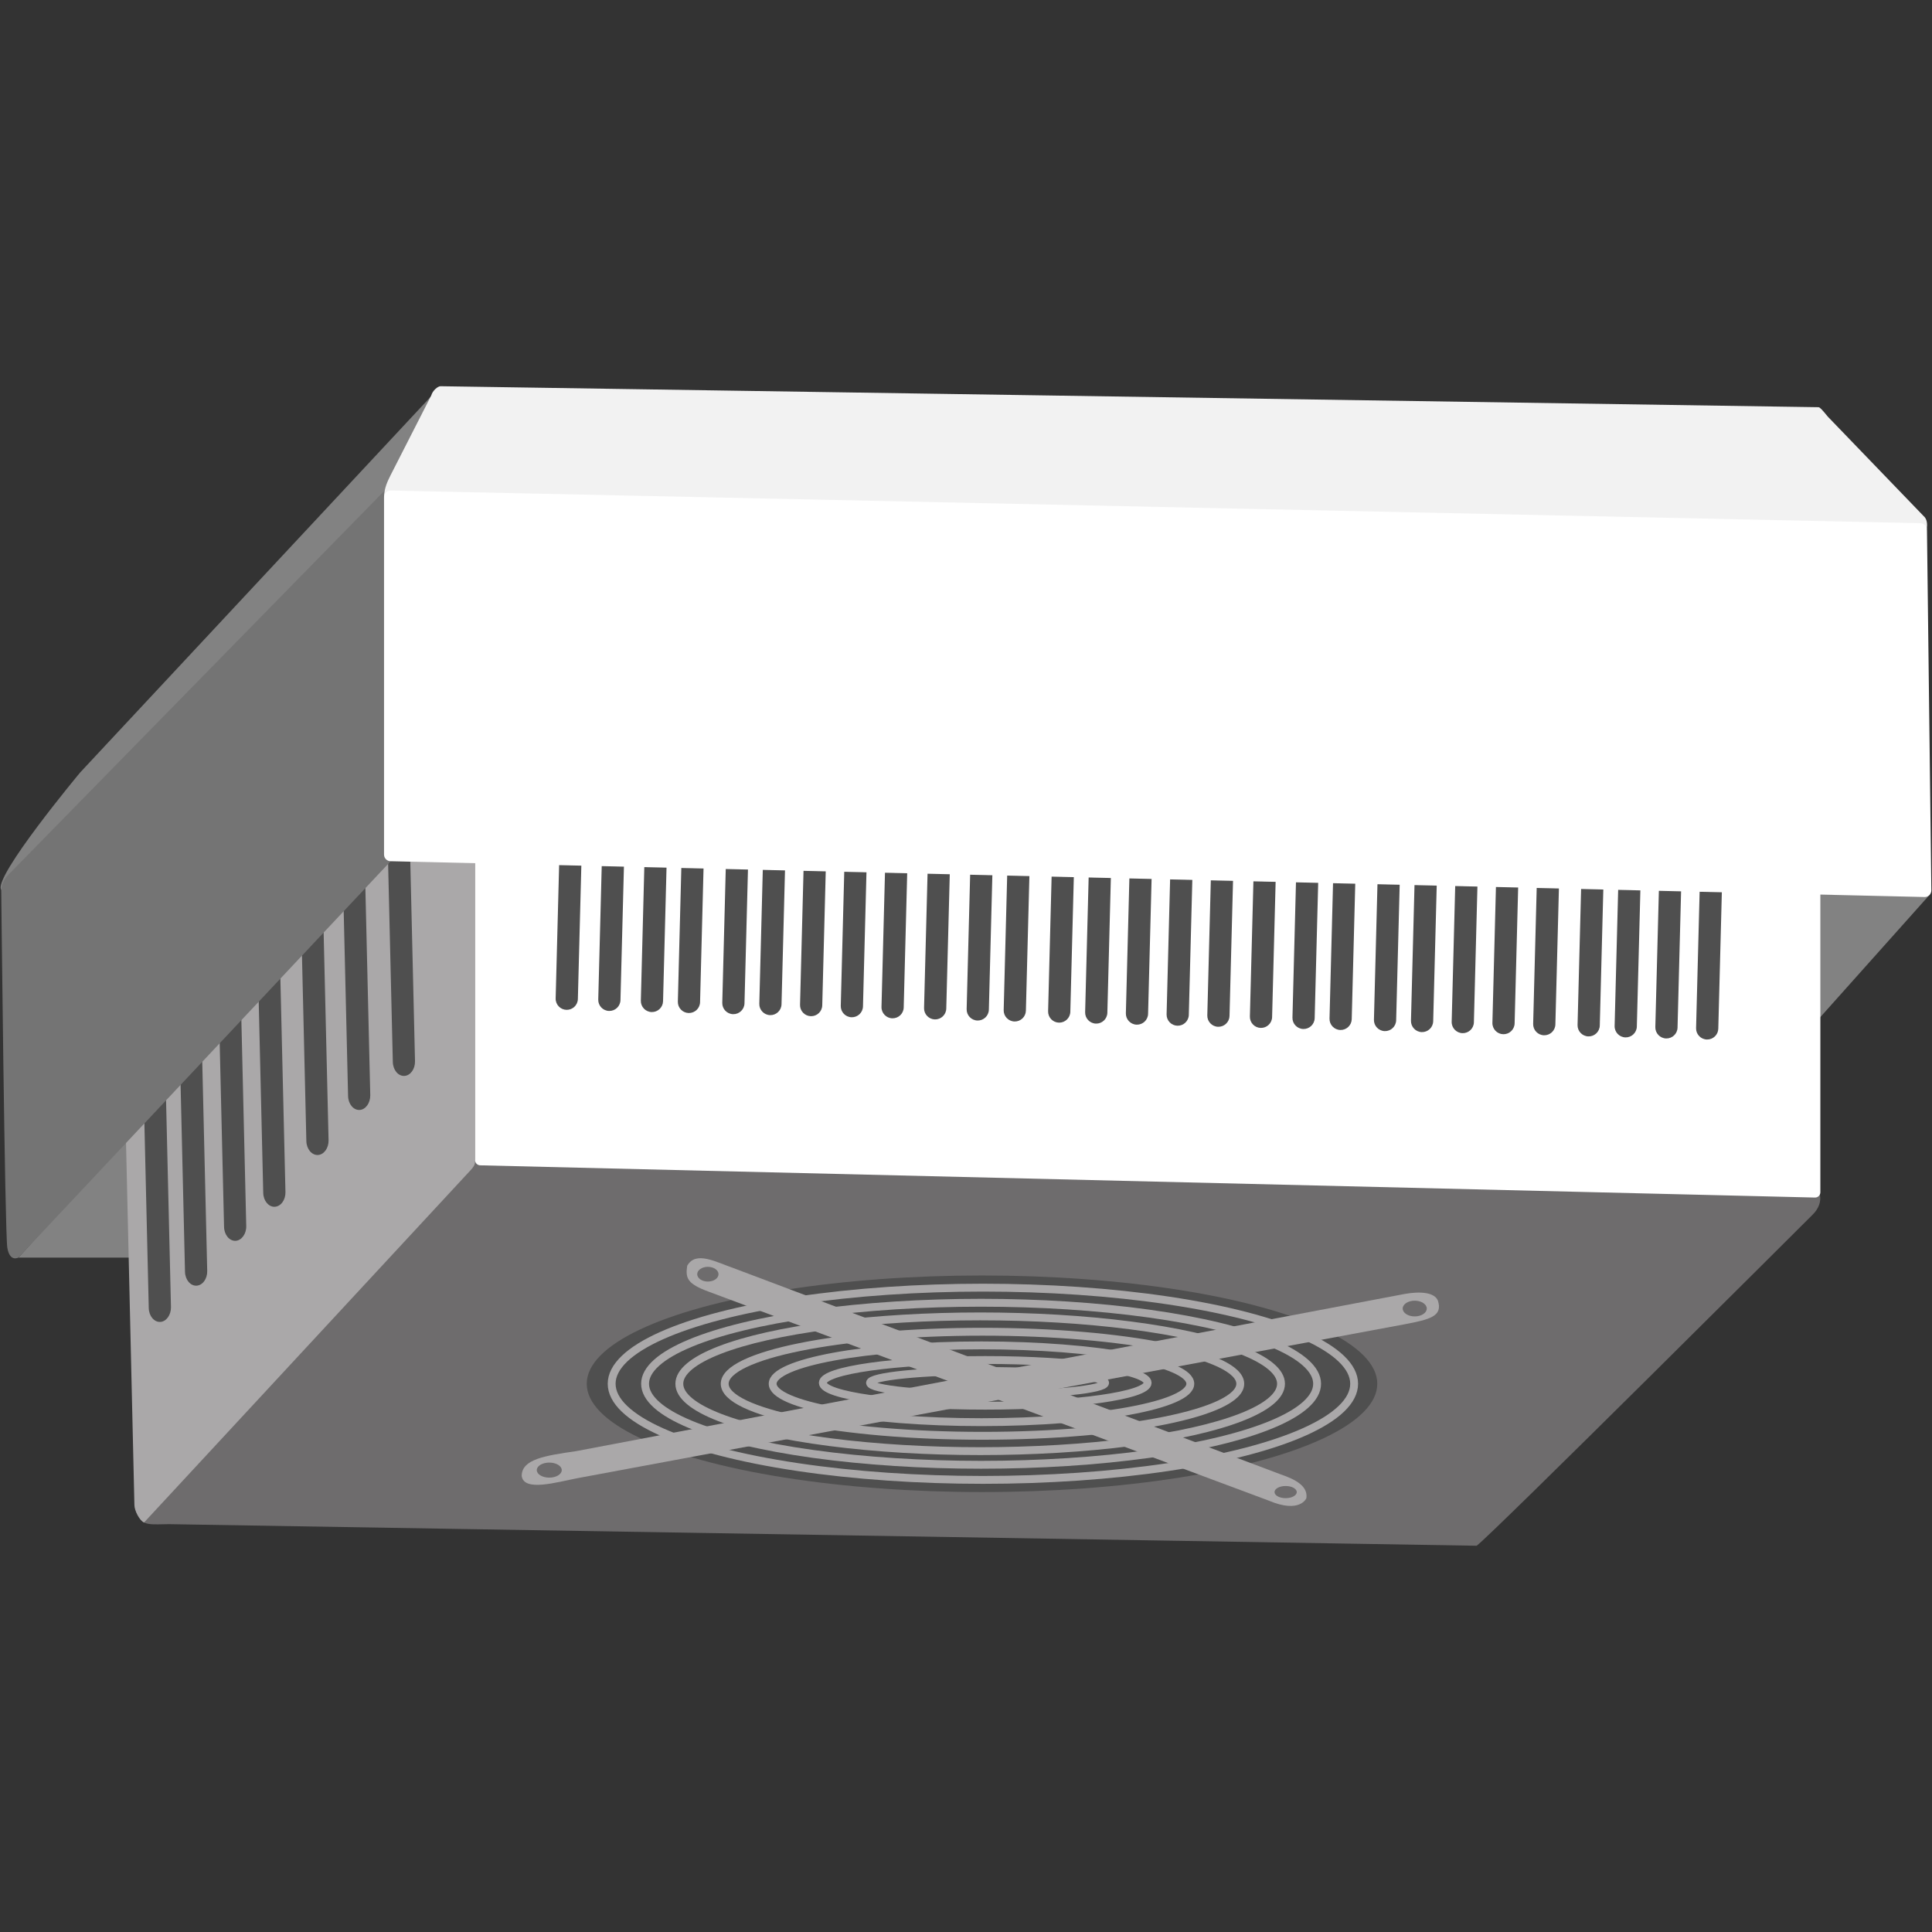
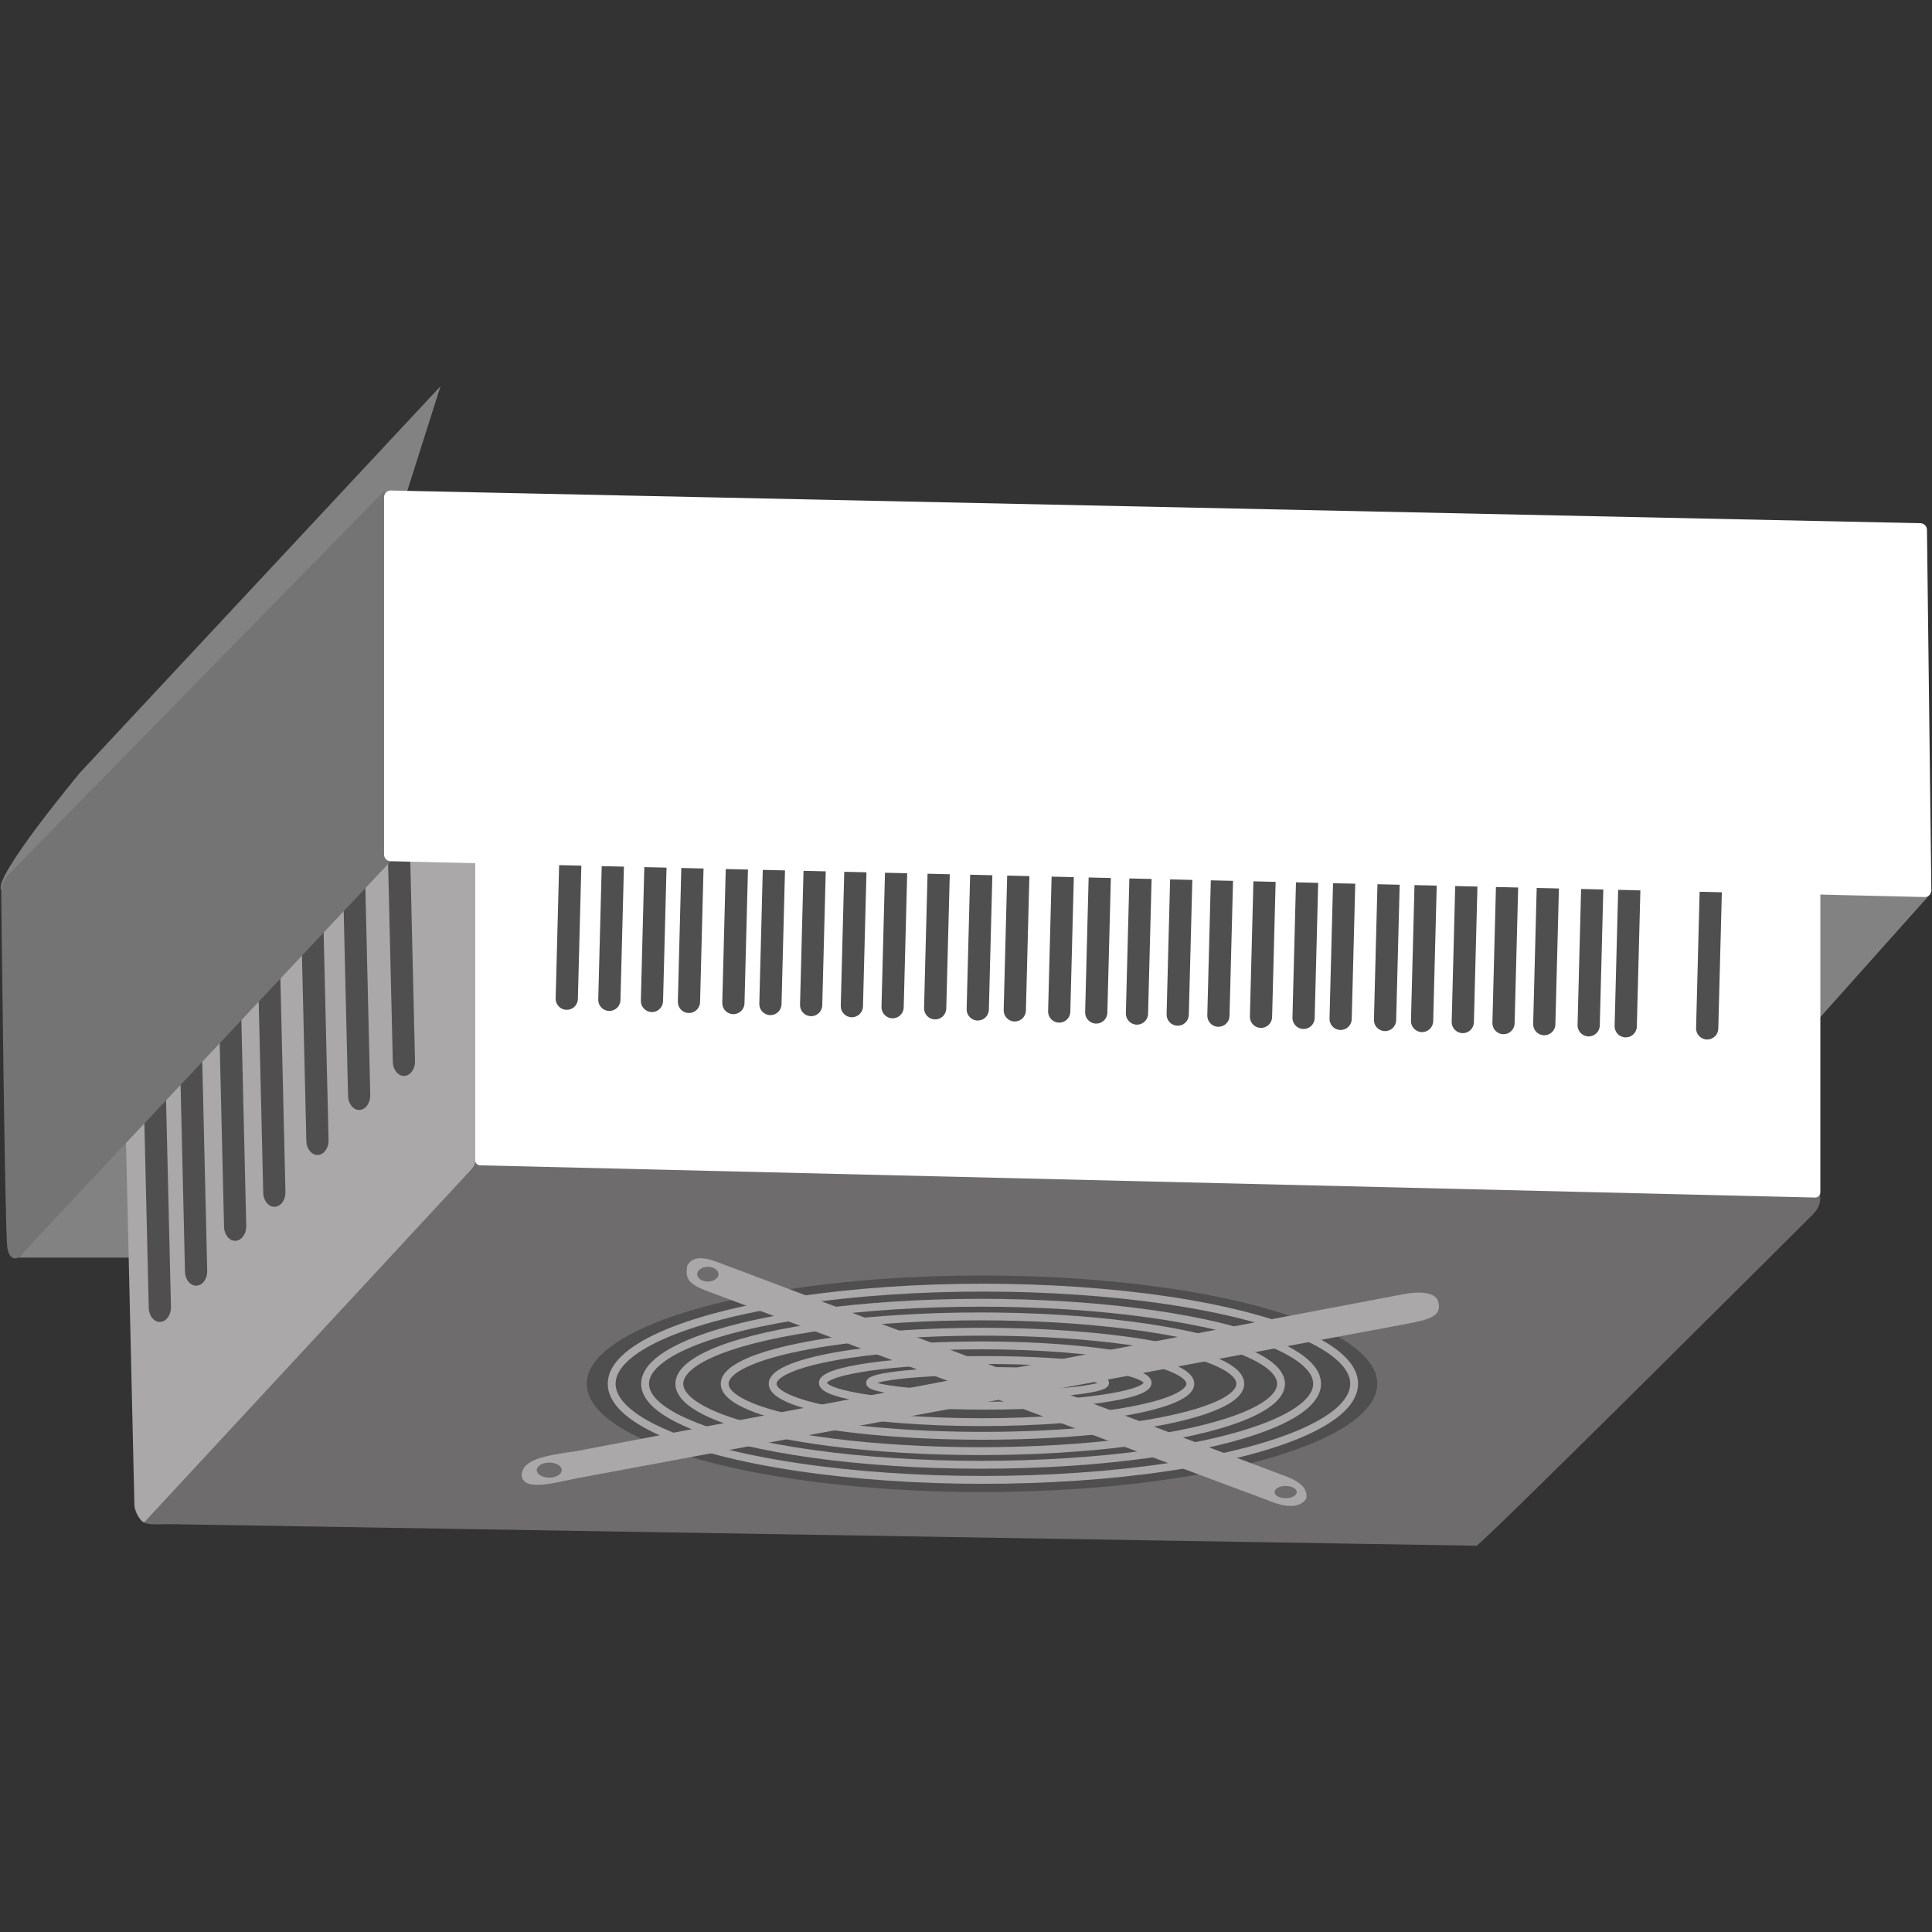
<svg xmlns="http://www.w3.org/2000/svg" xmlns:ns1="http://www.serif.com/" width="100%" height="100%" viewBox="0 0 400 400" version="1.1" xml:space="preserve" style="fill-rule:evenodd;clip-rule:evenodd;stroke-miterlimit:10;">
  <rect x="0" y="0" width="400" height="400" fill="#333333" stroke="none" />
  <g transform="matrix(0.543,0,0,0.543,200,200)">
    <g id="Torrino.svg" transform="matrix(1,0,0,1,-368.075,-221.06)">
      <clipPath id="_clip1">
        <rect x="0" y="0" width="736.15" height="442.12" />
      </clipPath>
      <g clip-path="url(#_clip1)">
        <path d="M6.77,332.24L55.48,332.24L54.24,280.12L6.77,332.24Z" style="fill:rgb(130,130,130);fill-rule:nonzero;" />
        <g transform="matrix(1,0,0,1,-143.17,-250.65)">
          <path d="M705.94,692.76L207.35,684.53C201.53,684.53 195.96,685.53 196.06,680.53C207,663.87 300.76,545 328.06,545L832.53,555.82C837,555.12 839.12,561.71 833.94,566.64C833.94,566.64 711.22,689.07 705.94,692.76Z" style="fill:rgb(110,108,109);fill-rule:nonzero;" />
        </g>
        <g transform="matrix(1,0,0,1,-143.17,-250.65)">
          <path d="M322.33,549.59L197.85,683.89C196.06,683.12 194.17,679.31 194.17,677.24L188.52,433.24C188.531,431.176 190.226,429.481 192.29,429.47L320.29,412.99C322.354,413.001 324.049,414.696 324.06,416.76L324.06,545.82C324.05,547 324.07,547.71 322.33,549.59Z" style="fill:rgb(170,168,169);fill-rule:nonzero;" />
        </g>
        <path d="M686.26,193.66L735.71,193.66L682.54,253.18L686.26,193.66Z" style="fill:rgb(130,130,130);fill-rule:nonzero;" />
        <g transform="matrix(1,0,0,1,-143.17,-250.65)">
          <path d="M310.88,250.65L173.47,397.94C173.47,397.94 140.14,437.94 143.39,442.65C146.64,447.36 295.8,298.18 295.8,298.18L310.88,250.65Z" style="fill:rgb(130,130,130);fill-rule:nonzero;" />
        </g>
        <g transform="matrix(1,0,0,1,-143.17,-250.65)">
          <path d="M835,560L326.05,547.71C324.953,547.71 324.05,546.807 324.05,545.71L324.05,415C324.05,413.903 324.953,413 326.05,413L835,413C836.097,413 837,413.903 837,415L837,557.94C837.001,557.96 837.001,557.98 837.001,558C837.001,559.097 836.098,560 835.001,560C835.001,560 835,560 835,560Z" style="fill:white;fill-rule:nonzero;" />
        </g>
        <g id="Livello_13">
          <g transform="matrix(1,0.026,-0.026,1,-131.48,-259.77)">
            <path d="M364.15,414.775C364.15,412.438 362.252,410.54 359.915,410.54C357.578,410.54 355.68,412.438 355.68,414.775L355.68,483.955C355.68,486.292 357.578,488.19 359.915,488.19C362.252,488.19 364.15,486.292 364.15,483.955L364.15,414.775Z" style="fill:rgb(79,79,79);" />
          </g>
          <g transform="matrix(1,0.026,-0.026,1,-131.46,-260.19)">
            <path d="M380.38,415.195C380.38,412.858 378.482,410.96 376.145,410.96C373.808,410.96 371.91,412.858 371.91,415.195L371.91,484.375C371.91,486.712 373.808,488.61 376.145,488.61C378.482,488.61 380.38,486.712 380.38,484.375L380.38,415.195Z" style="fill:rgb(79,79,79);" />
          </g>
          <g transform="matrix(1,0.026,-0.026,1,-131.44,-260.6)">
            <path d="M396.61,415.605C396.61,413.268 394.712,411.37 392.375,411.37C390.038,411.37 388.14,413.268 388.14,415.605L388.14,484.785C388.14,487.122 390.038,489.02 392.375,489.02C394.712,489.02 396.61,487.122 396.61,484.785L396.61,415.605Z" style="fill:rgb(79,79,79);" />
          </g>
          <g transform="matrix(1,0.026,-0.026,1,-131.43,-260.97)">
            <path d="M410.72,415.975C410.72,413.638 408.822,411.74 406.485,411.74C404.148,411.74 402.25,413.638 402.25,415.975L402.25,485.155C402.25,487.492 404.148,489.39 406.485,489.39C408.822,489.39 410.72,487.492 410.72,485.155L410.72,415.975Z" style="fill:rgb(79,79,79);" />
          </g>
          <g transform="matrix(1,0.026,-0.026,1,-131.41,-261.4)">
            <path d="M427.65,416.405C427.65,414.068 425.752,412.17 423.415,412.17C421.078,412.17 419.18,414.068 419.18,416.405L419.18,485.585C419.18,487.922 421.078,489.82 423.415,489.82C425.752,489.82 427.65,487.922 427.65,485.585L427.65,416.405Z" style="fill:rgb(79,79,79);" />
          </g>
          <g transform="matrix(1,0.026,-0.026,1,-131.4,-261.77)">
            <path d="M441.77,416.775C441.77,414.438 439.872,412.54 437.535,412.54C435.198,412.54 433.3,414.438 433.3,416.775L433.3,485.955C433.3,488.292 435.198,490.19 437.535,490.19C439.872,490.19 441.77,488.292 441.77,485.955L441.77,416.775Z" style="fill:rgb(79,79,79);" />
          </g>
          <g transform="matrix(1,0.026,-0.026,1,-131.38,-262.17)">
            <path d="M457.29,417.175C457.29,414.838 455.392,412.94 453.055,412.94C450.718,412.94 448.82,414.838 448.82,417.175L448.82,486.355C448.82,488.692 450.718,490.59 453.055,490.59C455.392,490.59 457.29,488.692 457.29,486.355L457.29,417.175Z" style="fill:rgb(79,79,79);" />
          </g>
          <g transform="matrix(1,0.026,-0.026,1,-131.37,-262.57)">
            <path d="M472.82,417.575C472.82,415.238 470.922,413.34 468.585,413.34C466.248,413.34 464.35,415.238 464.35,417.575L464.35,486.755C464.35,489.092 466.248,490.99 468.585,490.99C470.922,490.99 472.82,489.092 472.82,486.755L472.82,417.575Z" style="fill:rgb(79,79,79);" />
          </g>
          <g transform="matrix(1,0.026,-0.026,1,-131.35,-262.97)">
            <path d="M488.34,417.975C488.34,415.638 486.442,413.74 484.105,413.74C481.768,413.74 479.87,415.638 479.87,417.975L479.87,487.155C479.87,489.492 481.768,491.39 484.105,491.39C486.442,491.39 488.34,489.492 488.34,487.155L488.34,417.975Z" style="fill:rgb(79,79,79);" />
          </g>
          <g transform="matrix(1,0.026,-0.026,1,-131.34,-263.39)">
            <path d="M504.57,418.395C504.57,416.058 502.672,414.16 500.335,414.16C497.998,414.16 496.1,416.058 496.1,418.395L496.1,487.575C496.1,489.912 497.998,491.81 500.335,491.81C502.672,491.81 504.57,489.912 504.57,487.575L504.57,418.395Z" style="fill:rgb(79,79,79);" />
          </g>
          <g transform="matrix(1,0.026,-0.026,1,-131.32,-263.8)">
            <path d="M520.8,418.805C520.8,416.468 518.902,414.57 516.565,414.57C514.228,414.57 512.33,416.468 512.33,418.805L512.33,487.985C512.33,490.322 514.228,492.22 516.565,492.22C518.902,492.22 520.8,490.322 520.8,487.985L520.8,418.805Z" style="fill:rgb(79,79,79);" />
          </g>
          <g transform="matrix(1,0,0,1,-143.17,-250.65)">
            <path d="M204,607.42C201.67,607.52 199.71,605.14 199.64,602.15L197.54,513.25C197.46,510.25 199.31,507.73 201.64,507.64C203.97,507.55 205.93,509.93 206,512.92L208.11,601.82C208.14,604.81 206.29,607.33 204,607.42Z" style="fill:rgb(79,79,79);fill-rule:nonzero;" />
          </g>
          <g transform="matrix(1,0,0,1,-143.17,-250.65)">
            <path d="M217.82,593.6C215.5,593.69 213.53,591.31 213.46,588.32L211.36,499.43C211.29,496.43 213.13,493.91 215.46,493.82C217.79,493.73 219.75,496.1 219.82,499.09L221.93,587.99C222,591 220.15,593.51 217.82,593.6Z" style="fill:rgb(79,79,79);fill-rule:nonzero;" />
          </g>
          <g transform="matrix(1,0,0,1,-143.17,-250.65)">
            <path d="M232.71,576.49C230.38,576.58 228.42,574.21 228.35,571.21L226.24,482.32C226.17,479.32 228.02,476.8 230.34,476.71C232.67,476.62 234.64,478.99 234.71,481.99L236.81,570.88C236.88,573.88 235,576.4 232.71,576.49Z" style="fill:rgb(79,79,79);fill-rule:nonzero;" />
          </g>
          <g transform="matrix(1,0,0,1,-143.17,-250.65)">
            <path d="M247.65,563.51C245.33,563.61 243.36,561.23 243.29,558.24L241.19,469.34C241.12,466.34 242.96,463.82 245.29,463.73C247.62,463.64 249.58,466.02 249.65,469.01L251.76,557.91C251.83,560.9 250,563.42 247.65,563.51Z" style="fill:rgb(79,79,79);fill-rule:nonzero;" />
          </g>
          <g transform="matrix(1,0,0,1,-143.17,-250.65)">
            <path d="M264.1,543.77C261.77,543.86 259.8,541.48 259.73,538.49L257.63,449.6C257.56,446.6 259.4,444.08 261.73,443.99C264.06,443.9 266.02,446.27 266.09,449.26L268.2,538.16C268.27,541.15 266.42,543.68 264.1,543.77Z" style="fill:rgb(79,79,79);fill-rule:nonzero;" />
          </g>
          <g transform="matrix(1,0,0,1,-143.17,-250.65)">
            <path d="M280,526.6C277.67,526.69 275.71,524.32 275.64,521.32L273.53,432.43C273.46,429.43 275.31,426.91 277.64,426.82C279.96,426.73 281.93,429.1 282,432.09L284.1,520.99C284.13,524 282.29,526.51 280,526.6Z" style="fill:rgb(79,79,79);fill-rule:nonzero;" />
          </g>
          <g transform="matrix(1,0,0,1,-143.17,-250.65)">
            <path d="M297.06,513.62C294.73,513.71 292.77,511.34 292.7,508.34L290.59,419.45C290.52,416.45 292.37,413.93 294.7,413.84C297.02,413.75 298.99,416.12 299.06,419.12L301.16,508.01C301.23,511 299.39,513.53 297.06,513.62Z" style="fill:rgb(79,79,79);fill-rule:nonzero;" />
          </g>
          <g transform="matrix(1,0.026,-0.026,1,-131.3,-264.17)">
            <path d="M534.91,419.175C534.91,416.838 533.012,414.94 530.675,414.94C528.338,414.94 526.44,416.838 526.44,419.175L526.44,488.355C526.44,490.692 528.338,492.59 530.675,492.59C533.012,492.59 534.91,490.692 534.91,488.355L534.91,419.175Z" style="fill:rgb(79,79,79);" />
          </g>
          <g transform="matrix(1,0.026,-0.026,1,-131.29,-264.6)">
            <path d="M551.85,419.605C551.85,417.268 549.952,415.37 547.615,415.37C545.278,415.37 543.38,417.268 543.38,419.605L543.38,488.785C543.38,491.122 545.278,493.02 547.615,493.02C549.952,493.02 551.85,491.122 551.85,488.785L551.85,419.605Z" style="fill:rgb(79,79,79);" />
          </g>
          <g transform="matrix(1,0.026,-0.026,1,-131.27,-264.97)">
            <path d="M565.96,419.975C565.96,417.638 564.062,415.74 561.725,415.74C559.388,415.74 557.49,417.638 557.49,419.975L557.49,489.155C557.49,491.492 559.388,493.39 561.725,493.39C564.062,493.39 565.96,491.492 565.96,489.155L565.96,419.975Z" style="fill:rgb(79,79,79);" />
          </g>
          <g transform="matrix(1,0.026,-0.026,1,-131.26,-265.37)">
            <path d="M581.49,420.375C581.49,418.038 579.592,416.14 577.255,416.14C574.918,416.14 573.02,418.038 573.02,420.375L573.02,489.555C573.02,491.892 574.918,493.79 577.255,493.79C579.592,493.79 581.49,491.892 581.49,489.555L581.49,420.375Z" style="fill:rgb(79,79,79);" />
          </g>
          <g transform="matrix(1,0.026,-0.026,1,-131.24,-265.77)">
            <path d="M597.01,420.775C597.01,418.438 595.112,416.54 592.775,416.54C590.438,416.54 588.54,418.438 588.54,420.775L588.54,489.955C588.54,492.292 590.438,494.19 592.775,494.19C595.112,494.19 597.01,492.292 597.01,489.955L597.01,420.775Z" style="fill:rgb(79,79,79);" />
          </g>
          <g transform="matrix(1,0.026,-0.026,1,-131.23,-266.17)">
            <path d="M612.53,421.175C612.53,418.838 610.632,416.94 608.295,416.94C605.958,416.94 604.06,418.838 604.06,421.175L604.06,490.355C604.06,492.692 605.958,494.59 608.295,494.59C610.632,494.59 612.53,492.692 612.53,490.355L612.53,421.175Z" style="fill:rgb(79,79,79);" />
          </g>
          <g transform="matrix(1,0.026,-0.026,1,-131.21,-266.58)">
            <path d="M628.76,421.595C628.76,419.258 626.862,417.36 624.525,417.36C622.188,417.36 620.29,419.258 620.29,421.595L620.29,490.775C620.29,493.112 622.188,495.01 624.525,495.01C626.862,495.01 628.76,493.112 628.76,490.775L628.76,421.595Z" style="fill:rgb(79,79,79);" />
          </g>
          <g transform="matrix(1,0.026,-0.026,1,-131.2,-267)">
            <path d="M644.99,422.005C644.99,419.668 643.092,417.77 640.755,417.77C638.418,417.77 636.52,419.668 636.52,422.005L636.52,491.185C636.52,493.522 638.418,495.42 640.755,495.42C643.092,495.42 644.99,493.522 644.99,491.185L644.99,422.005Z" style="fill:rgb(79,79,79);" />
          </g>
          <g transform="matrix(1,0.026,-0.026,1,-131.18,-267.36)">
            <path d="M659.11,422.375C659.11,420.038 657.212,418.14 654.875,418.14C652.538,418.14 650.64,420.038 650.64,422.375L650.64,491.555C650.64,493.892 652.538,495.79 654.875,495.79C657.212,495.79 659.11,493.892 659.11,491.555L659.11,422.375Z" style="fill:rgb(79,79,79);" />
          </g>
          <g transform="matrix(1,0.026,-0.026,1,-131.16,-267.8)">
            <path d="M676.04,422.805C676.04,420.468 674.142,418.57 671.805,418.57C669.468,418.57 667.57,420.468 667.57,422.805L667.57,491.985C667.57,494.322 669.468,496.22 671.805,496.22C674.142,496.22 676.04,494.322 676.04,491.985L676.04,422.805Z" style="fill:rgb(79,79,79);" />
          </g>
          <g transform="matrix(1,0.026,-0.026,1,-131.15,-268.16)">
            <path d="M690.16,423.175C690.16,420.838 688.262,418.94 685.925,418.94C683.588,418.94 681.69,420.838 681.69,423.175L681.69,492.355C681.69,494.692 683.588,496.59 685.925,496.59C688.262,496.59 690.16,494.692 690.16,492.355L690.16,423.175Z" style="fill:rgb(79,79,79);" />
          </g>
          <g transform="matrix(1,0.026,-0.026,1,-131.14,-268.56)">
            <path d="M705.68,423.575C705.68,421.238 703.782,419.34 701.445,419.34C699.108,419.34 697.21,421.238 697.21,423.575L697.21,492.755C697.21,495.092 699.108,496.99 701.445,496.99C703.782,496.99 705.68,495.092 705.68,492.755L705.68,423.575Z" style="fill:rgb(79,79,79);" />
          </g>
          <g transform="matrix(1,0.026,-0.026,1,-131.12,-268.96)">
            <path d="M721.2,423.975C721.2,421.638 719.302,419.74 716.965,419.74C714.628,419.74 712.73,421.638 712.73,423.975L712.73,493.155C712.73,495.492 714.628,497.39 716.965,497.39C719.302,497.39 721.2,495.492 721.2,493.155L721.2,423.975Z" style="fill:rgb(79,79,79);" />
          </g>
          <g transform="matrix(1,0.026,-0.026,1,-131.1,-269.36)">
            <path d="M736.73,424.375C736.73,422.038 734.832,420.14 732.495,420.14C730.158,420.14 728.26,422.038 728.26,424.375L728.26,493.555C728.26,495.892 730.158,497.79 732.495,497.79C734.832,497.79 736.73,495.892 736.73,493.555L736.73,424.375Z" style="fill:rgb(79,79,79);" />
          </g>
          <g transform="matrix(1,0.026,-0.026,1,-131.09,-269.8)">
            <path d="M753.66,424.805C753.66,422.468 751.762,420.57 749.425,420.57C747.088,420.57 745.19,422.468 745.19,424.805L745.19,493.985C745.19,496.322 747.088,498.22 749.425,498.22C751.762,498.22 753.66,496.322 753.66,493.985L753.66,424.805Z" style="fill:rgb(79,79,79);" />
          </g>
          <g transform="matrix(1,0.026,-0.026,1,-131.07,-270.16)">
            <path d="M767.78,425.175C767.78,422.838 765.882,420.94 763.545,420.94C761.208,420.94 759.31,422.838 759.31,425.175L759.31,494.355C759.31,496.692 761.208,498.59 763.545,498.59C765.882,498.59 767.78,496.692 767.78,494.355L767.78,425.175Z" style="fill:rgb(79,79,79);" />
          </g>
          <g transform="matrix(1,0.026,-0.026,1,-131.06,-270.56)">
-             <path d="M783.3,425.575C783.3,423.238 781.402,421.34 779.065,421.34C776.728,421.34 774.83,423.238 774.83,425.575L774.83,494.755C774.83,497.092 776.728,498.99 779.065,498.99C781.402,498.99 783.3,497.092 783.3,494.755L783.3,425.575Z" style="fill:rgb(79,79,79);" />
-           </g>
+             </g>
          <g transform="matrix(1,0.026,-0.026,1,-131.04,-270.96)">
            <path d="M798.83,425.975C798.83,423.638 796.932,421.74 794.595,421.74C792.258,421.74 790.36,423.638 790.36,425.975L790.36,495.155C790.36,497.492 792.258,499.39 794.595,499.39C796.932,499.39 798.83,497.492 798.83,495.155L798.83,425.975Z" style="fill:rgb(79,79,79);" />
          </g>
        </g>
        <ellipse cx="374.18" cy="380.35" rx="150.71" ry="41.29" style="fill:rgb(79,79,79);" />
        <ellipse cx="374.52" cy="380.35" rx="141.55" ry="36.65" style="fill:none;stroke:rgb(170,168,169);stroke-width:3px;" />
        <ellipse cx="373.83" cy="380.35" rx="128.12" ry="30.89" style="fill:none;stroke:rgb(170,168,169);stroke-width:3px;" />
        <ellipse cx="373.48" cy="380.35" rx="114.71" ry="25.69" style="fill:none;stroke:rgb(170,168,169);stroke-width:3px;" />
        <ellipse cx="374.36" cy="380.35" rx="98.29" ry="19.84" style="fill:none;stroke:rgb(170,168,169);stroke-width:3px;" />
        <ellipse cx="373.98" cy="380.35" rx="79.62" ry="14.64" style="fill:none;stroke:rgb(170,168,169);stroke-width:3px;" />
        <ellipse cx="375.41" cy="380" rx="61.93" ry="8.71" style="fill:none;stroke:rgb(170,168,169);stroke-width:3px;" />
        <ellipse cx="376.3" cy="380" rx="44.82" ry="4.51" style="fill:none;stroke:rgb(170,168,169);stroke-width:3px;" />
        <g transform="matrix(1,0,0,1,-143.17,-250.65)">
          <path d="M626.7,675.56L413.07,595.86C404.86,592.86 404.25,590.65 404.94,586C408.29,580.18 415.82,584.57 423.47,587.23L631.35,665.59C636.83,667.47 641.72,670.01 641.02,674.66C641,674.66 638.59,680.59 626.7,675.56Z" style="fill:rgb(170,168,169);fill-rule:nonzero;" />
        </g>
        <g transform="matrix(1,0,0,1,-143.17,-250.65)">
          <path d="M362.59,656.69L678.47,596.76C684.65,595.66 689.94,596.19 691.18,599.31C693.12,605.31 688.01,606.49 678.52,608.31L363.09,667C355.26,668.5 342.65,672.29 341.84,666.15C341.84,659.76 350.67,658.42 362.59,656.69Z" style="fill:rgb(170,168,169);fill-rule:nonzero;" />
        </g>
        <g transform="matrix(1,0,0,1,-143.17,-250.65)">
          <path d="M149.94,582.88C149.94,582.88 146.65,584.76 145.71,579.12C144.77,573.48 143.39,442.65 143.39,442.65C143.589,440.417 144.604,438.333 146.24,436.8L288.24,291.8L289.62,290.38L291.9,431.73L149.94,582.88Z" style="fill:rgb(116,116,116);fill-rule:nonzero;" />
        </g>
        <g transform="matrix(1,0,0,1,-143.17,-250.65)">
-           <path d="M836.29,258.65L310.88,250.65C309.88,250.65 307.88,252.26 307.35,254.18L292,284.27C290.78,286.71 289.37,289.44 289.37,292.94L877.6,305C877.8,303.33 877.79,301.3 876.29,300.07L839.82,262.22C837.67,259.59 836.86,258.69 836.29,258.65Z" style="fill:rgb(242,242,242);fill-rule:nonzero;" />
-         </g>
+           </g>
        <g transform="matrix(1,0,0,1,-143.17,-250.65)">
          <path d="M876.79,445.41L291.88,431.76C290.496,431.76 289.355,430.624 289.35,429.24L289.35,292.94C289.355,291.554 290.494,290.415 291.88,290.41L875.12,302.88C876.506,302.885 877.645,304.024 877.65,305.41L879.32,442.88C879.32,444.268 878.178,445.41 876.79,445.41Z" style="fill:white;fill-rule:nonzero;" />
        </g>
        <ellipse cx="269.65" cy="338.57" rx="4.06" ry="2.81" style="fill:rgb(110,108,109);" />
        <ellipse cx="209.18" cy="413.27" rx="4.76" ry="2.87" style="fill:rgb(110,108,109);" />
        <ellipse cx="489.95" cy="421.65" rx="4.24" ry="2.32" style="fill:rgb(110,108,109);" />
-         <ellipse cx="539.17" cy="351.67" rx="4.59" ry="3" style="fill:rgb(110,108,109);" />
      </g>
    </g>
    <g id="Torrino.svg1" ns1:id="Torrino.svg"> </g>
  </g>
</svg>